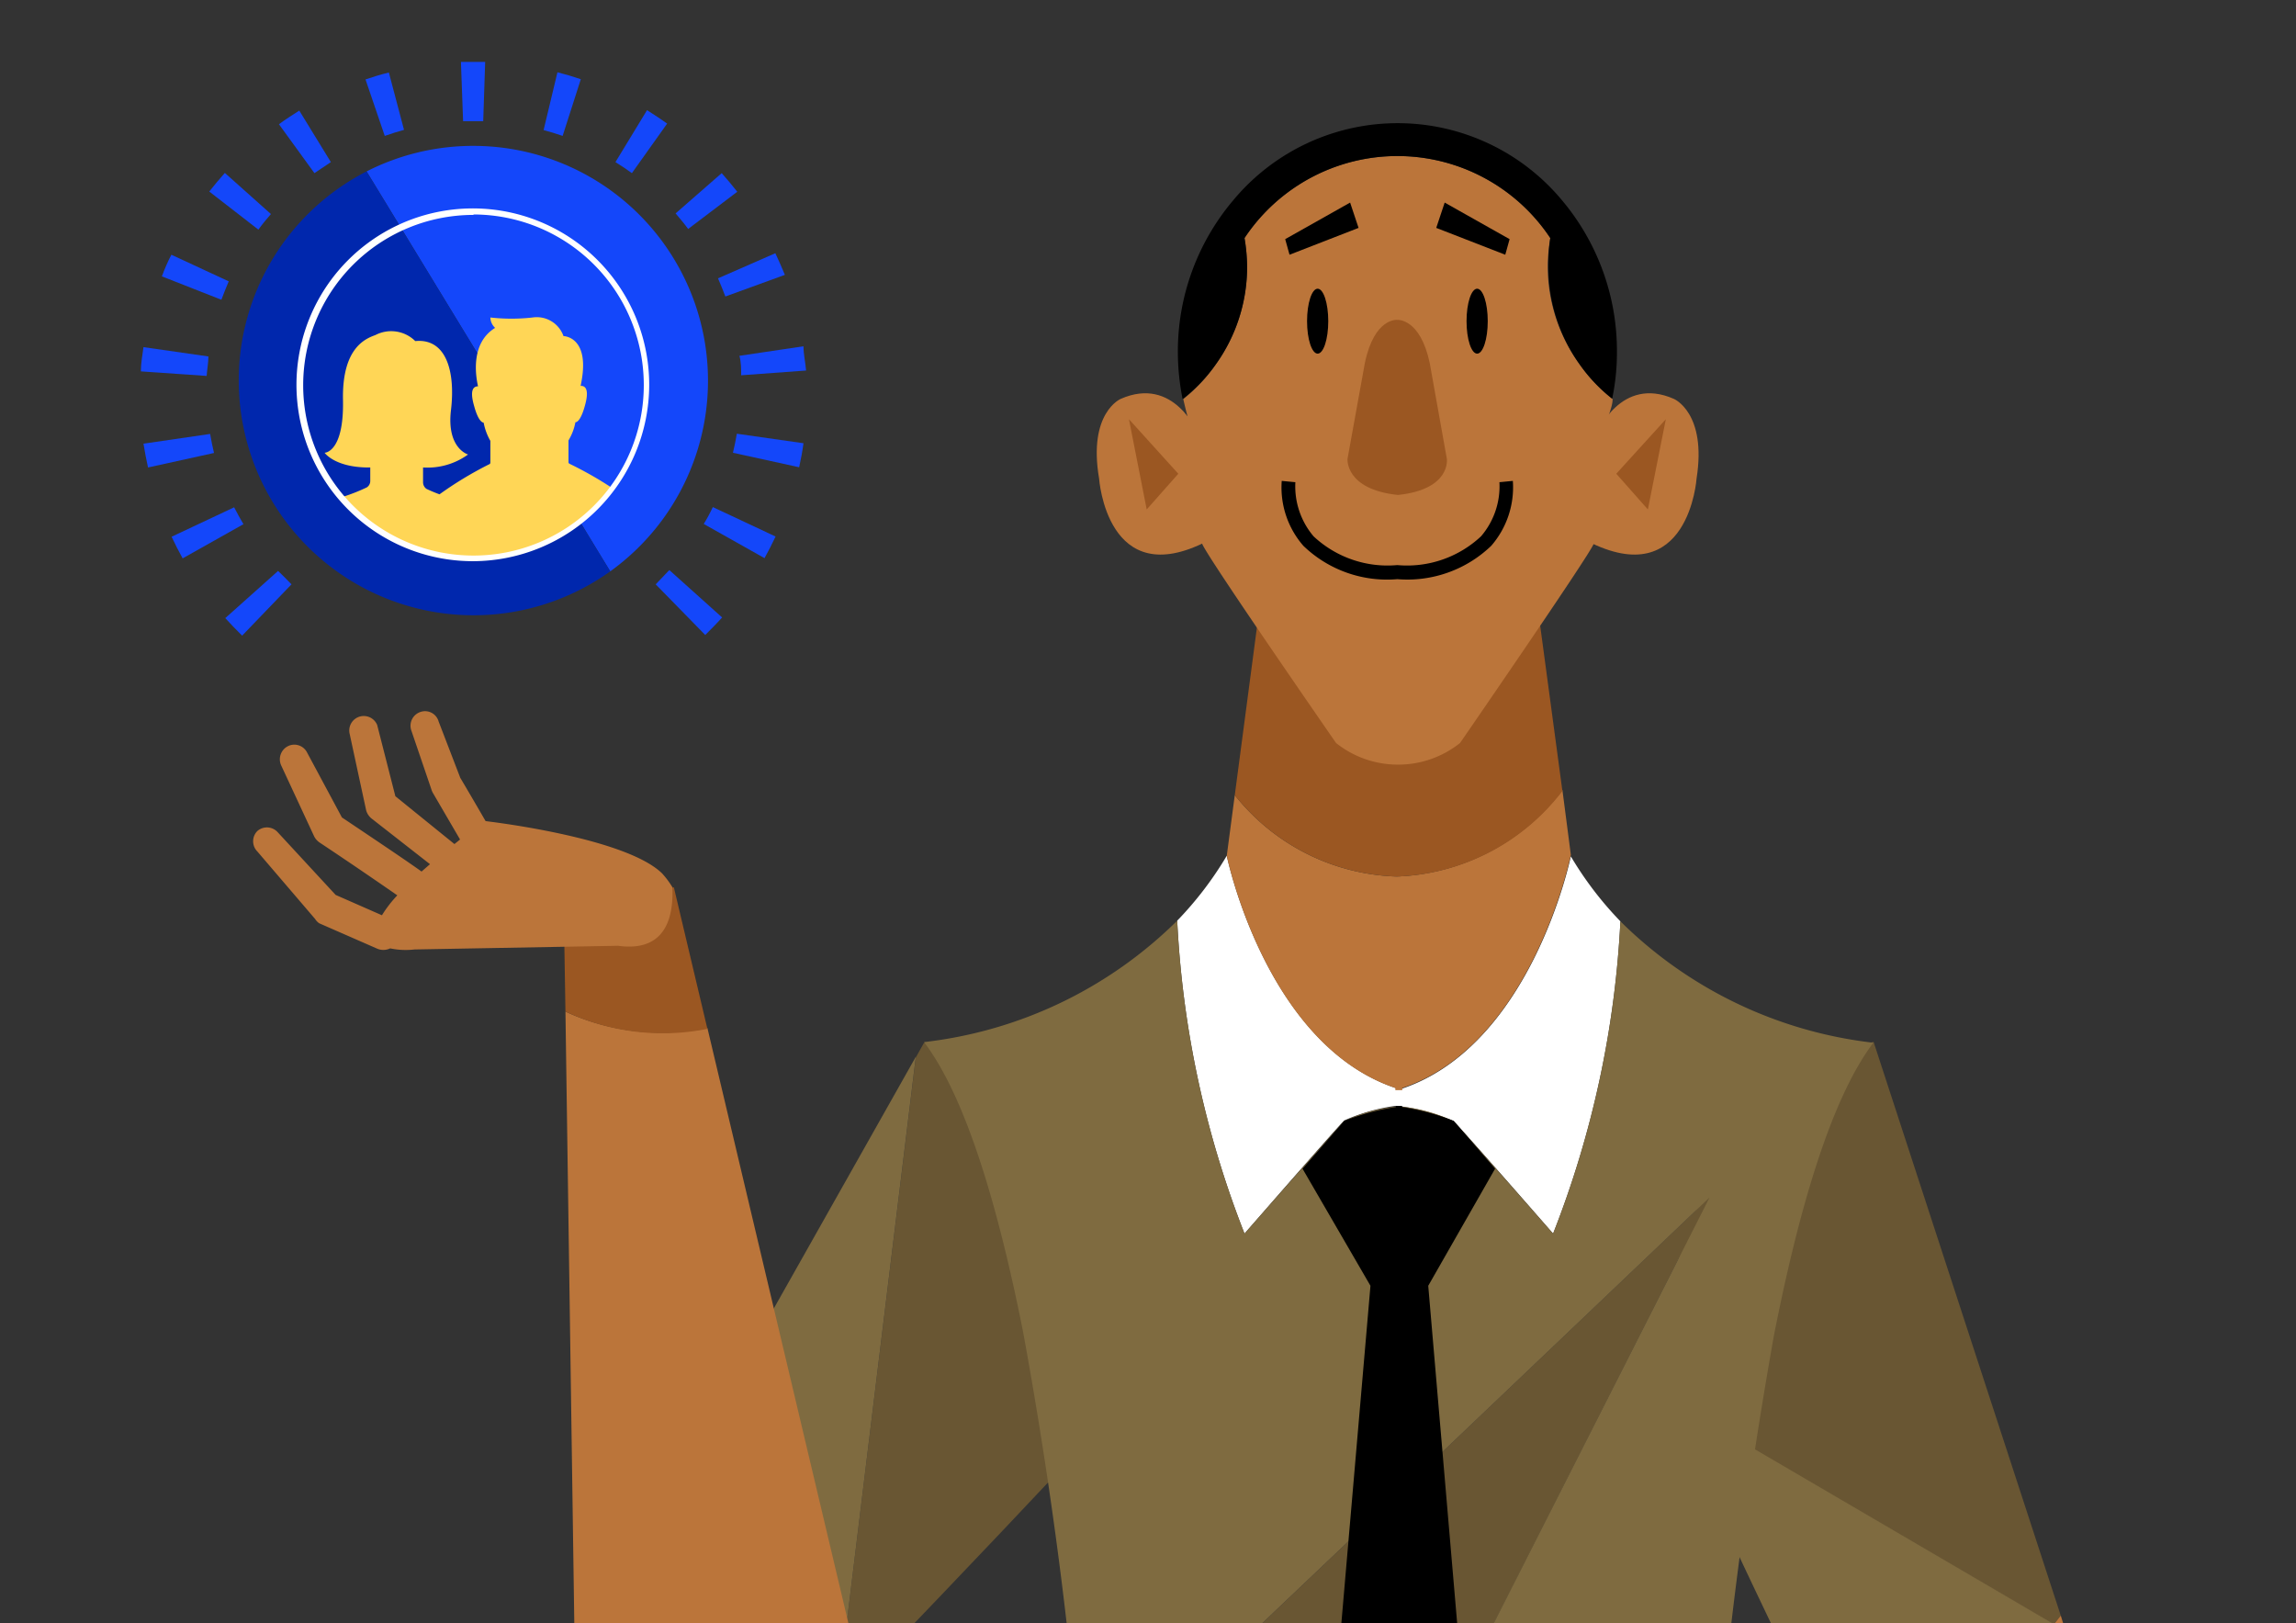
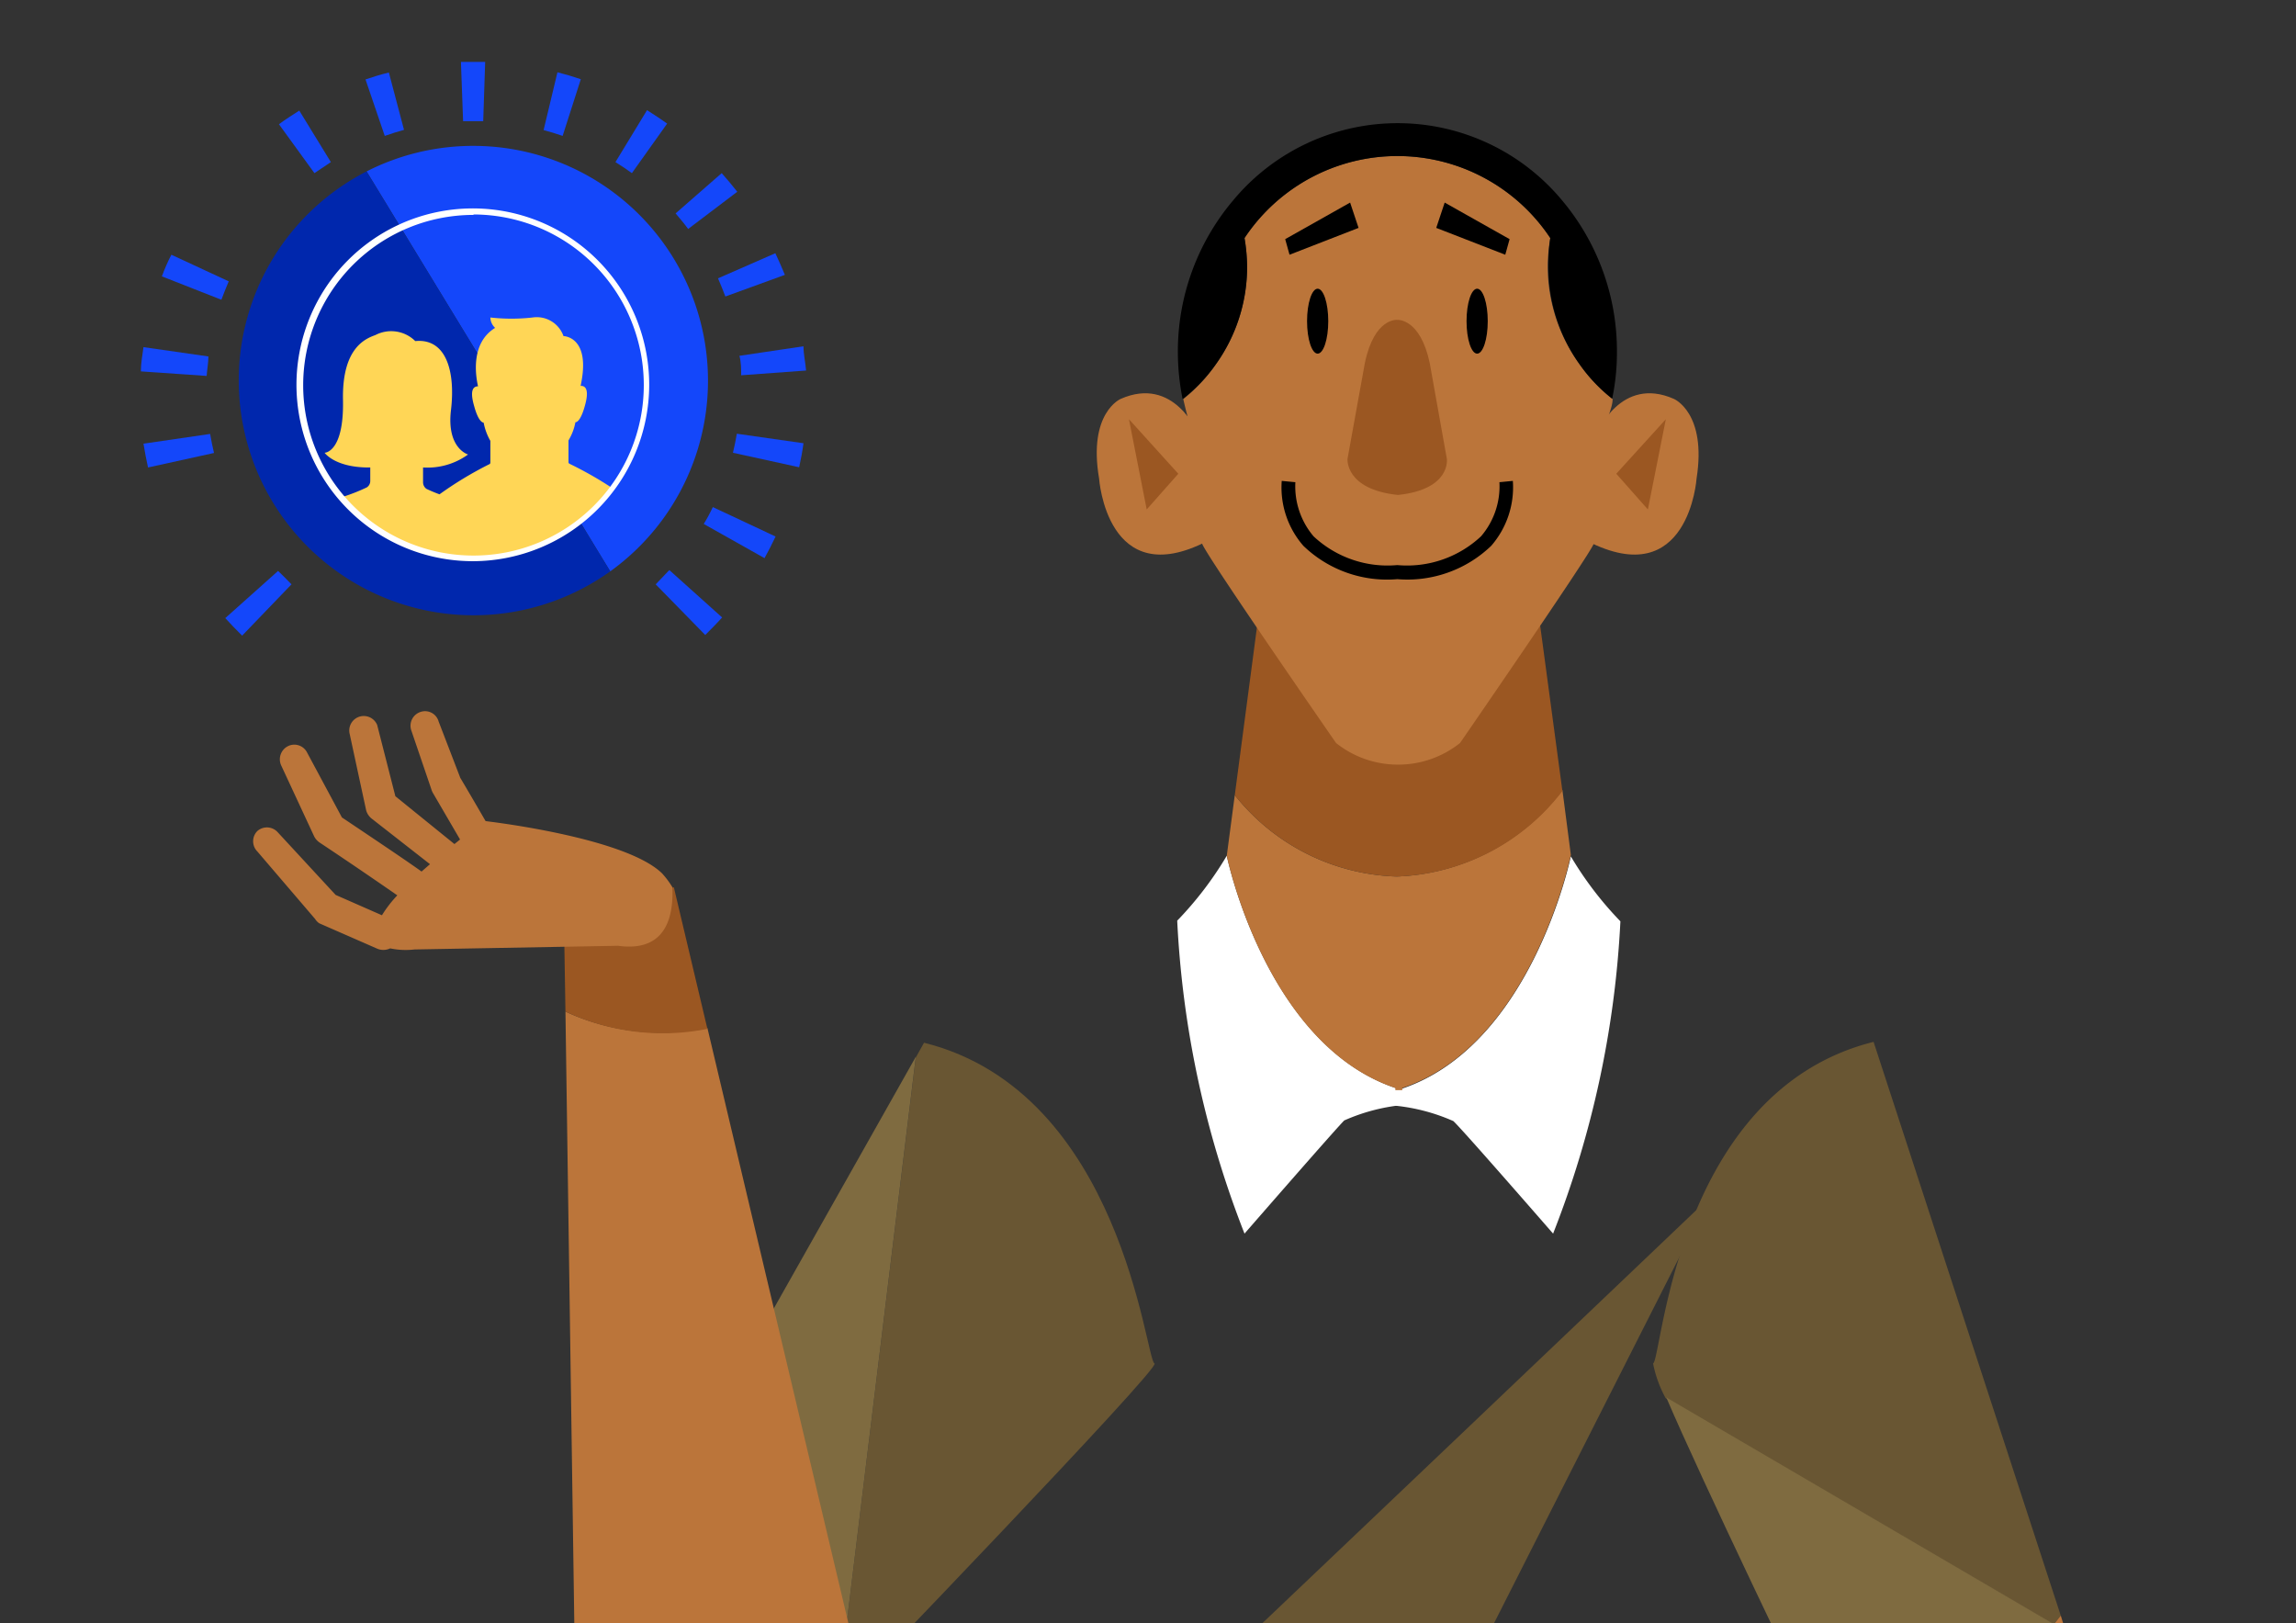
<svg xmlns="http://www.w3.org/2000/svg" viewBox="0 0 106.1 75">
  <rect x="0" y="0" width="106.1" height="75" fill="#333333" stroke="none" />
  <defs>
    <style>.cls-1{fill:none;}.cls-2{isolation:isolate;}.cls-3{clip-path:url(#clip-path);}.cls-4{fill:#e1e4e5;}.cls-5{fill:#f8caa9;}.cls-6{fill:#f0aea6;}.cls-7{mix-blend-mode:multiply;}.cls-8{clip-path:url(#clip-path-2);}.cls-9{fill:#695633;}.cls-10{fill:#7f6b40;}.cls-11{fill:#bb753a;}.cls-12{fill:#fff;}.cls-13{fill:#9b5722;}.cls-14{fill:#1447fa;}.cls-15{fill:#0027ad;}.cls-16{fill:#ffd656;}</style>
    <clipPath id="clip-path">
      <rect class="cls-1" y="-95" width="106.1" height="75" />
    </clipPath>
    <clipPath id="clip-path-2">
      <rect class="cls-1" width="106.1" height="75" />
    </clipPath>
  </defs>
  <g class="cls-2">
    <g id="DADOS_INFORMAÇÃO_E_CONHECIMENTO" data-name="DADOS , INFORMAÇÃO E CONHECIMENTO">
      <g class="cls-3">
        <path class="cls-4" d="M87-46h-.28l-.15,0h0l-.12,0h-.08l-.12,0-.09,0-.15,0-.09,0-.24,0-.08,0-.2,0-.11,0-.19,0-.13,0-.19,0-.13,0-.26-.07-.11,0-.31-.1-.15,0-.23-.08-.16-.05-.23-.08L82.94-47l-.27-.1-.13,0-.4-.16L82-47.36l-.28-.12-.17-.08-.26-.12-.18-.08-.28-.14L80.67-48l-.43-.23-.11-.06-.34-.2-.17-.1-.29-.17-.18-.11L78.87-49l-.17-.12-.37-.25-.09-.06a17.79,17.79,0,0,1-2.87-2.62,53.49,53.49,0,0,1-3.08,15.66s-4.19-5.24-4.57-5.65a6.67,6.67,0,0,0-2.35-.71v-.06l-.15,0-.16,0v.06a6.67,6.67,0,0,0-2.35.71c-.38.41-4.56,5.65-4.56,5.65a53.31,53.31,0,0,1-3.09-15.66,17.38,17.38,0,0,1-2.87,2.62h0l-.1.07-.35.24-.18.12-.27.18-.2.12-.27.17-.18.11-.31.18-.14.07-.42.23-.18.09-.26.13-.19.09-.25.11-.18.08-.26.12-.16.06-.39.16-.15.06L47.5-47l-.18.06-.22.08-.16.06-.22.07-.15,0-.28.08-.16,0-.24.07-.14,0-.19,0-.13,0-.18,0-.12,0-.19,0-.08,0-.25,0-.09,0-.14,0-.1,0-.11,0h-.08l-.12,0h-.06l-.14,0h-.31c1.92,2.77,3.4,8.23,4.53,14.49,1.39,7.7,2.26,16.59,2.76,23.17.19,2.47.33,7.91.42,9.54A35.36,35.36,0,0,0,61.6,3.67c1.12.09,2.25.15,3.41.15h0A36.15,36.15,0,0,0,79.27,1c.36-6,1.27-21.87,3.14-32.3l.21-1.18C83.73-38.34,85.16-43.39,87-46Z" />
-         <path class="cls-5" d="M86.89,21.33h0a1,1,0,0,0,1-1.08l-.06-3.07,2.39-3.38A1.12,1.12,0,0,0,90,12.32a.92.92,0,0,0-1.36.18l-2.6,3.67a1.19,1.19,0,0,0-.21.68l.07,3.44A1,1,0,0,0,86.89,21.33Z" />
        <path class="cls-5" d="M88,14.17a4.91,4.91,0,0,1,.59-1.46l4.83-1.45,2.81,9.87s-4.71,2.15-6.64.86C89.89,19.3,88.87,17,88,14.17Z" />
        <path class="cls-5" d="M88.12,28.65a.69.69,0,0,0,.5-.2l1-.93a1,1,0,0,0,.2-.28l1-2.14a.42.42,0,0,1,0-.1c.83-2.75,0-7.09-.09-7.28a.77.77,0,0,0-.92-.64c-.42.11-.29.68-.59,1-.11.12.54,4.2.14,6.31l-.86,1.92-.9.82a.89.89,0,0,0-.1,1.19A.72.72,0,0,0,88.12,28.65Z" />
        <path class="cls-5" d="M90,30.37a.77.77,0,0,0,.62-.33l1.37-2a.89.89,0,0,0,.08-.17l1.41-3.44a1,1,0,0,0,.06-.48l-.74-5.19a.78.78,0,0,0-.88-.71.83.83,0,0,0-.65,1L92,24,90.7,27.1,89.39,29a.9.9,0,0,0,.15,1.19A.7.7,0,0,0,90,30.37Z" />
        <path class="cls-5" d="M92.94,30.15a.76.76,0,0,0,.68-.44l.77-1.54,0-.07,1.06-2.7a1,1,0,0,0,0-.54l-1.17-5.2a.77.77,0,0,0-.93-.63.87.87,0,0,0-.57,1L94,25l-1,2.4-.74,1.51a.9.9,0,0,0,.31,1.15A.74.74,0,0,0,92.94,30.15Z" />
        <path class="cls-5" d="M96,28.66a.58.58,0,0,0,.54-.39l.68-1.76a.62.62,0,0,0,0-.33l-.37-2.93,0-.11L95.8,19.58a.58.58,0,0,0-.74-.4.65.65,0,0,0-.37.81l1.08,3.5.35,2.69-.62,1.6a.65.65,0,0,0,.3.83A.48.48,0,0,0,96,28.66Z" />
        <path class="cls-5" d="M94.54-17.24l.88,3.1L93.91,13.05l-5.12-.34-3.22-22-.39-.88A15.9,15.9,0,0,0,94.54-17.24Z" />
        <path d="M65.57,1.11V15.25s-2.44,20.49-2.18,29.81l1.28,37.1L54.56,79.29,53.92,49.2l-2.43-51Z" />
        <path d="M64.88,1.11V15.25s2.43,20.49,2.17,29.81l-1.28,37.1,10.12-2.87.64-30.09L79-1.77Z" />
        <path class="cls-6" d="M78.24-49.48C77.75-30.23,65.09-32,65.09-32,53-32,52.17-45.46,52.19-49.47A19,19,0,0,1,43.46-46c1.92,2.77,3.4,8.23,4.53,14.49,1.39,7.7,2.26,16.59,2.76,23.17.19,2.47.33,7.91.42,9.54A35.36,35.36,0,0,0,61.6,3.67c1.12.09,2.25.15,3.41.15A36.15,36.15,0,0,0,79.27,1c.36-6,1.27-21.87,3.14-32.3C83.54-37.65,85-43.21,87-46A18.92,18.92,0,0,1,78.24-49.48Z" />
        <path class="cls-1" d="M78.24-49.48C77.75-30.23,65.09-32,65.09-32,53-32,52.17-45.46,52.19-49.47A19,19,0,0,1,43.46-46c1.92,2.77,3.4,8.23,4.53,14.49,1.39,7.7,2.26,16.59,2.76,23.17.19,2.47.33,7.91.42,9.54A35.36,35.36,0,0,0,61.6,3.67c1.12.09,2.25.15,3.41.15A36.15,36.15,0,0,0,79.27,1c.36-6,1.27-21.87,3.14-32.3C83.54-37.65,85-43.21,87-46A18.92,18.92,0,0,1,78.24-49.48Z" />
        <g class="cls-7">
          <path class="cls-6" d="M85.8-43.88l-.27.38-4.24,6.16-3.83-5.55c0,.19-.09.38-.14.57L81-36.95l-5,7.33L72.7-34.37l-.34.27,3.35,4.87L70.3-21.35l-5-7.22,2.42-3.52-.59.09-1.92,2.79-2-2.88a5.58,5.58,0,0,1-.59-.09l2.48,3.6-5,7.25-5.42-7.85,3.36-4.88-.35-.27-3.28,4.77-5-7.31,3.66-5.33c0-.19-.1-.38-.14-.57l-3.79,5.51L44.91-43.4l-.25-.42c.27.61.53,1.26.78,2l3.44,5-1.51,2.19.12.59,1.65-2.4,5,7.31L50-23l-.27.38-.3.44c0,.22.06.44.08.66l.49-.71.27-.39,4.23-6.16,5.42,7.85-4.24,6.16-.26.39-1,1.4-4.74-6.87c0,.31.07.62.1.92l4.38,6.34L50.79-7.74c0,.23,0,.47,0,.72l3.57-5.19L59.17-5.3,54,2.2l.44.13,5-7.25,5.78,8.38L71-4.95l4.94,7.17.44-.14L71.26-5.33,76-12.27l3.74,5.41c0-.23,0-.46,0-.7l-3.52-5.1,4.5-6.54.09-.91L76-13l-1-1.4-.27-.39L70.56-21,76-28.85l4.24,6.14.27.39.55.81c0-.22,0-.44.08-.66l-.37-.54-.26-.38-4.24-6.14,5-7.34L83-34.16l.12-.59-1.52-2.2,3.51-5.11C85.31-42.71,85.55-43.32,85.8-43.88ZM65.22-27.94,70-21,65.26-14l0,.06,0-.06L60.4-20.94ZM59.44-5.69,54.67-12.6l1-1.4.27-.39,4.24-6.16,4.77,6.91L60.67-7.48l-.27.39Zm5.78,8.37-5.51-8,1-1.41.27-.38,4.24-6.17,0-.06,0,.06L69.5-7.12l.26.39,1,1.4Zm9.31-17.12.27.39,1,1.39L71-5.72l-1-1.4-.27-.38-4.23-6.14,4.77-6.94Z" />
        </g>
      </g>
      <g class="cls-8">
        <path class="cls-9" d="M95.23,74.65,86.58,48.14C77.42,50.43,76.8,62.83,76.39,63a5.55,5.55,0,0,0,.58,1.6L94.91,75.06C95,74.92,95.13,74.79,95.23,74.65Z" />
        <path class="cls-10" d="M77,64.57c1.65,3.86,6.34,13.59,7.8,16.59,5.39-1.54,8.45-4,10.14-6.1Z" />
        <path class="cls-11" d="M95.23,74.65l.89,2.86-2.55,25-5.16-.31L85.16,82l-.39-.81C90.52,79.51,93.61,76.78,95.23,74.65Z" />
        <path class="cls-9" d="M53.35,63c-.41-.14-1.49-12.53-10.65-14.82l-.38.68L38.71,78.41l.08.2S53.75,63.1,53.35,63Z" />
        <polygon class="cls-10" points="33.28 64.85 38.71 78.41 42.32 48.83 33.28 64.85" />
        <path class="cls-12" d="M57.51,57A45.59,45.59,0,0,1,54.4,42.54a16.13,16.13,0,0,0,2.29-3s1.85,9,8.11,10.83v.69a8.74,8.74,0,0,0-2.68.71C61.73,52.15,57.51,57,57.51,57Z" />
        <path class="cls-12" d="M71.77,57a45.59,45.59,0,0,0,3.11-14.43,16.13,16.13,0,0,1-2.29-3s-1.85,9-8.11,10.83v.69a8.81,8.81,0,0,1,2.68.71C67.55,52.15,71.77,57,71.77,57Z" />
        <path class="cls-11" d="M64.55,40.5a10.05,10.05,0,0,0,7.65-4l.39,3S70.8,48.27,64.8,50.27v.1l-.16,0-.16,0v-.1c-6-2-7.79-10.73-7.79-10.73l.37-2.8A9.94,9.94,0,0,0,64.55,40.5Z" />
        <path class="cls-13" d="M64.55,40.5a9.94,9.94,0,0,1-7.49-3.76l1.41-10.68,6-.64v0l.16,0,.16,0v0l6,.64L72.2,36.55A10.05,10.05,0,0,1,64.55,40.5Z" />
        <path class="cls-11" d="M56.18,16.84a7.73,7.73,0,0,0,1.45-4.51A8.22,8.22,0,0,0,57.51,11a8.48,8.48,0,0,1,14.13,0,8.22,8.22,0,0,0-.12,1.33A7.73,7.73,0,0,0,73,16.84a7.46,7.46,0,0,0,1.52,1.6c0,.26-.11.52-.18.77-.07.84-.46,5.34-.7,5.93s-6.17,9.19-6.17,9.19a4.58,4.58,0,0,1-2.83,1h-.07a4.58,4.58,0,0,1-2.83-1s-5.92-8.54-6.18-9.19-.62-5.09-.69-5.93c-.07-.25-.13-.51-.19-.77A7.5,7.5,0,0,0,56.18,16.84Z" />
        <path d="M57,9.24a9.88,9.88,0,0,1,15.17,0,10.81,10.81,0,0,1,2.55,7,10.4,10.4,0,0,1-.22,2.18A7.46,7.46,0,0,1,73,16.84a7.73,7.73,0,0,1-1.45-4.51A8.22,8.22,0,0,1,71.64,11a8.48,8.48,0,0,0-14.13,0,8.22,8.22,0,0,1,.12,1.33,7.73,7.73,0,0,1-1.45,4.51,7.5,7.5,0,0,1-1.53,1.6,11.11,11.11,0,0,1-.22-2.18A10.81,10.81,0,0,1,57,9.24Z" />
        <path class="cls-13" d="M62.27,21.2l.8-4.42c.44-2.12,1.5-2,1.5-2h0s1.06-.09,1.5,2l.79,4.42s.21,1.41-2.26,1.67C62.14,22.61,62.27,21.2,62.27,21.2Z" />
        <path d="M64.58,26.76a5.57,5.57,0,0,1-4.35-1.54,4.1,4.1,0,0,1-1-3l.63.06a3.57,3.57,0,0,0,.84,2.5,5,5,0,0,0,3.87,1.33,5,5,0,0,0,3.87-1.33,3.55,3.55,0,0,0,.85-2.5l.62-.06a4.12,4.12,0,0,1-1,3,5.59,5.59,0,0,1-4.34,1.54Z" />
        <ellipse cx="68.26" cy="14.84" rx="0.49" ry="1.5" />
        <ellipse cx="60.89" cy="14.84" rx="0.49" ry="1.5" />
        <polygon points="69.56 11.77 66.37 10.53 66.76 9.36 69.76 11.05 69.56 11.77" />
        <polygon points="59.59 11.77 62.78 10.53 62.39 9.36 59.39 11.05 59.59 11.77" />
        <path class="cls-11" d="M73.81,20s1.09-2.65,3.54-1.57c0,0,1.53.64,1.05,3.68,0,0-.36,5.29-5.05,2.89Z" />
        <polyline class="cls-13" points="76.98 19.37 74.69 21.89 76.15 23.54" />
        <path class="cls-11" d="M55.34,20s-1.09-2.65-3.55-1.57c0,0-1.52.64-1,3.68,0,0,.36,5.29,5,2.89Z" />
        <polyline class="cls-13" points="52.17 19.37 54.45 21.89 52.99 23.54" />
        <path class="cls-11" d="M26.13,46.74a10.58,10.58,0,0,0,6.56.76l6.92,29.21c-.41,4-7.55,4.58-7.55,4.58-5.92-1-5.52-6.2-5.52-6.2Z" />
        <path class="cls-13" d="M26.13,46.74l-.08-4.86L31.14,41l1.55,6.54A10.58,10.58,0,0,1,26.13,46.74Z" />
        <path class="cls-11" d="M14.56,42.46l-2.67-3.12a.67.67,0,0,1,0-.94.67.67,0,0,1,.94.05l2.68,2.9,2.14.94a5.6,5.6,0,0,1,.71-.92c-.79-.55-2.25-1.55-3.59-2.44a.75.75,0,0,1-.25-.28L13,35.38a.68.68,0,0,1,.3-.9.66.66,0,0,1,.89.29l1.61,3c2.09,1.4,3.14,2.11,3.68,2.5l.39-.34-2.7-2.11a.75.75,0,0,1-.25-.38l-.77-3.57a.67.67,0,0,1,1.28-.37l.84,3.29L21,39l.26-.21L20,36.63a.87.87,0,0,1-.07-.17L19,33.73a.67.67,0,0,1,.45-.84.65.65,0,0,1,.82.45l1,2.6c.35.59.8,1.36,1.17,2,.59.07,6.5.81,8.15,2.41a4,4,0,0,1,.48.64c.07,1.57-.43,3-2.51,2.71l-9.4.17a3.53,3.53,0,0,1-1.13-.05.73.73,0,0,1-.63,0l-2.65-1.16A.7.7,0,0,1,14.56,42.46Z" />
        <path class="cls-9" d="M61,90.88a38.25,38.25,0,0,1-10.51-2.29c-.1-1.49-.24-3.47-.43-5.74C59.55,73.87,79,55.33,79,55.33Z" />
-         <path class="cls-10" d="M42.7,48.15a19.81,19.81,0,0,0,11.7-5.61A45.59,45.59,0,0,0,57.51,57s4.22-4.82,4.61-5.2a7.17,7.17,0,0,1,2.36-.66v0l.16,0,.16,0v0a7.24,7.24,0,0,1,2.36.66c.39.38,4.61,5.2,4.61,5.2a45.59,45.59,0,0,0,3.11-14.43,19.8,19.8,0,0,0,11.69,5.61c-1.95,2.57-3.45,7.7-4.6,13.55a231.66,231.66,0,0,0-3.16,26.72A39.28,39.28,0,0,1,64.43,91c-1.17,0-2.31,0-3.44-.14L79,55.33S59.55,73.87,50.05,82.85A206,206,0,0,0,47.27,61.5C46.12,55.73,44.63,50.69,42.7,48.15Z" />
-         <path d="M63.33,59.41,60.19,54l1.93-2.21a11,11,0,0,1,2.39-.64.18.18,0,0,1,0-.05l.14,0,.14,0a.18.18,0,0,1,0,.05,11,11,0,0,1,2.39.64L69.09,54,66,59.41l1.78,20.76s-.73,4.67-3,7.23v.25l-.12-.12-.12.12V87.4c-2.24-2.56-3-7.23-3-7.23Z" />
        <path class="cls-14" d="M21.86,6.74A10.85,10.85,0,0,1,28.2,26.4L16.94,7.92A10.85,10.85,0,0,1,21.86,6.74Z" />
        <path class="cls-14" d="M12.89,5.74c.3-.22.62-.43.94-.63l1.46,2.38L14.53,8Z" />
        <path class="cls-14" d="M25.76,3.34c.36.09.73.2,1.08.32L26,6.28c-.29-.1-.58-.19-.88-.27Z" />
-         <path class="cls-14" d="M9.67,8.85c.23-.29.47-.58.72-.86l2.13,1.9c-.2.23-.4.47-.58.72Z" />
        <path class="cls-14" d="M16.89,3.67c.35-.12.71-.23,1.08-.32L18.67,6c-.3.08-.6.18-.89.28Z" />
        <path class="cls-14" d="M6.51,17.16c0-.38.07-.75.12-1.12l3,.43c0,.3-.06.6-.08.9Z" />
        <path class="cls-14" d="M7.48,12.77c.13-.35.28-.7.44-1L10.57,13c-.12.28-.23.56-.34.85Z" />
        <path class="cls-14" d="M37.13,16c0,.37.09.75.12,1.12l-3,.22c0-.3,0-.6-.08-.9Z" />
        <path class="cls-14" d="M29.9,5.09c.32.2.63.41.93.62L29.2,8c-.25-.18-.5-.35-.76-.51Z" />
        <path class="cls-14" d="M21.4,5.6l-.1-2.74c.37,0,.75,0,1.12,0L22.33,5.6H21.4Z" />
        <path class="cls-14" d="M35.84,24.79c-.16.34-.33.67-.51,1l-2.81-1.58q.23-.37.42-.78Z" />
        <path class="cls-14" d="M37.13,20.48c-.05.37-.12.75-.2,1.11l-3.06-.67c.07-.29.13-.59.18-.88Z" />
        <path class="cls-14" d="M33.35,8c.25.28.49.57.72.86L31.8,10.58c-.18-.25-.38-.48-.58-.72Z" />
        <path class="cls-14" d="M35.83,11.7c.16.34.31.69.44,1l-2.75,1c-.11-.28-.22-.57-.34-.84Z" />
-         <path class="cls-14" d="M8.44,25.8c-.18-.32-.35-.66-.51-1l2.89-1.36c.14.27.28.53.43.78Z" />
        <path class="cls-14" d="M13.47,27l-2.28,2.37q-.4-.39-.78-.81l2.44-2.18C13.05,26.57,13.26,26.78,13.47,27Z" />
        <path class="cls-14" d="M30.93,26.34l2.44,2.19c-.25.28-.52.55-.78.81L30.3,27C30.52,26.77,30.72,26.56,30.93,26.34Z" />
        <path class="cls-14" d="M9.89,20.93l-3.05.67c-.08-.36-.15-.73-.21-1.1l3.08-.45C9.76,20.34,9.82,20.64,9.89,20.93Z" />
        <path class="cls-15" d="M16.94,7.92,28.2,26.4A10.85,10.85,0,1,1,16.94,7.92Z" />
        <path class="cls-16" d="M21.85,25.83a8,8,0,0,0,6.47-3.26,17,17,0,0,0-2-1.14.08.08,0,0,1-.05-.08v-1a2.5,2.5,0,0,0,.32-.84c.11,0,.28-.18.44-.77.22-.78,0-.92-.2-.91.5-2.29-.79-2.3-.79-2.3a1.31,1.31,0,0,0-1.43-.86,8.75,8.75,0,0,1-1.95,0,.68.68,0,0,0,.22.48c-1.16.71-.89,2.26-.79,2.7-.2,0-.4.15-.18.91.16.59.33.76.44.77a2.69,2.69,0,0,0,.31.84v1s0,.07-.05.08a16.88,16.88,0,0,0-2.3,1.39c-.22-.08-.43-.17-.6-.25l0,0a.37.37,0,0,1-.16-.3V21.6A3.2,3.2,0,0,0,21.63,21s-1-.28-.79-2.05-.21-3.33-1.65-3.19a1.58,1.58,0,0,0-1.84-.28c-.43.16-1.55.56-1.5,3S15,20.92,15,20.92s.48.7,2.11.68v.63a.35.35,0,0,1-.16.29l0,0A8.5,8.5,0,0,1,15.7,23,8,8,0,0,0,21.85,25.83Z" />
        <path class="cls-12" d="M21.88,25.93A8.15,8.15,0,1,1,30,17.78,8.16,8.16,0,0,1,21.88,25.93Zm0-16a7.87,7.87,0,1,0,7.87,7.87A7.88,7.88,0,0,0,21.88,9.91Z" />
      </g>
    </g>
  </g>
</svg>